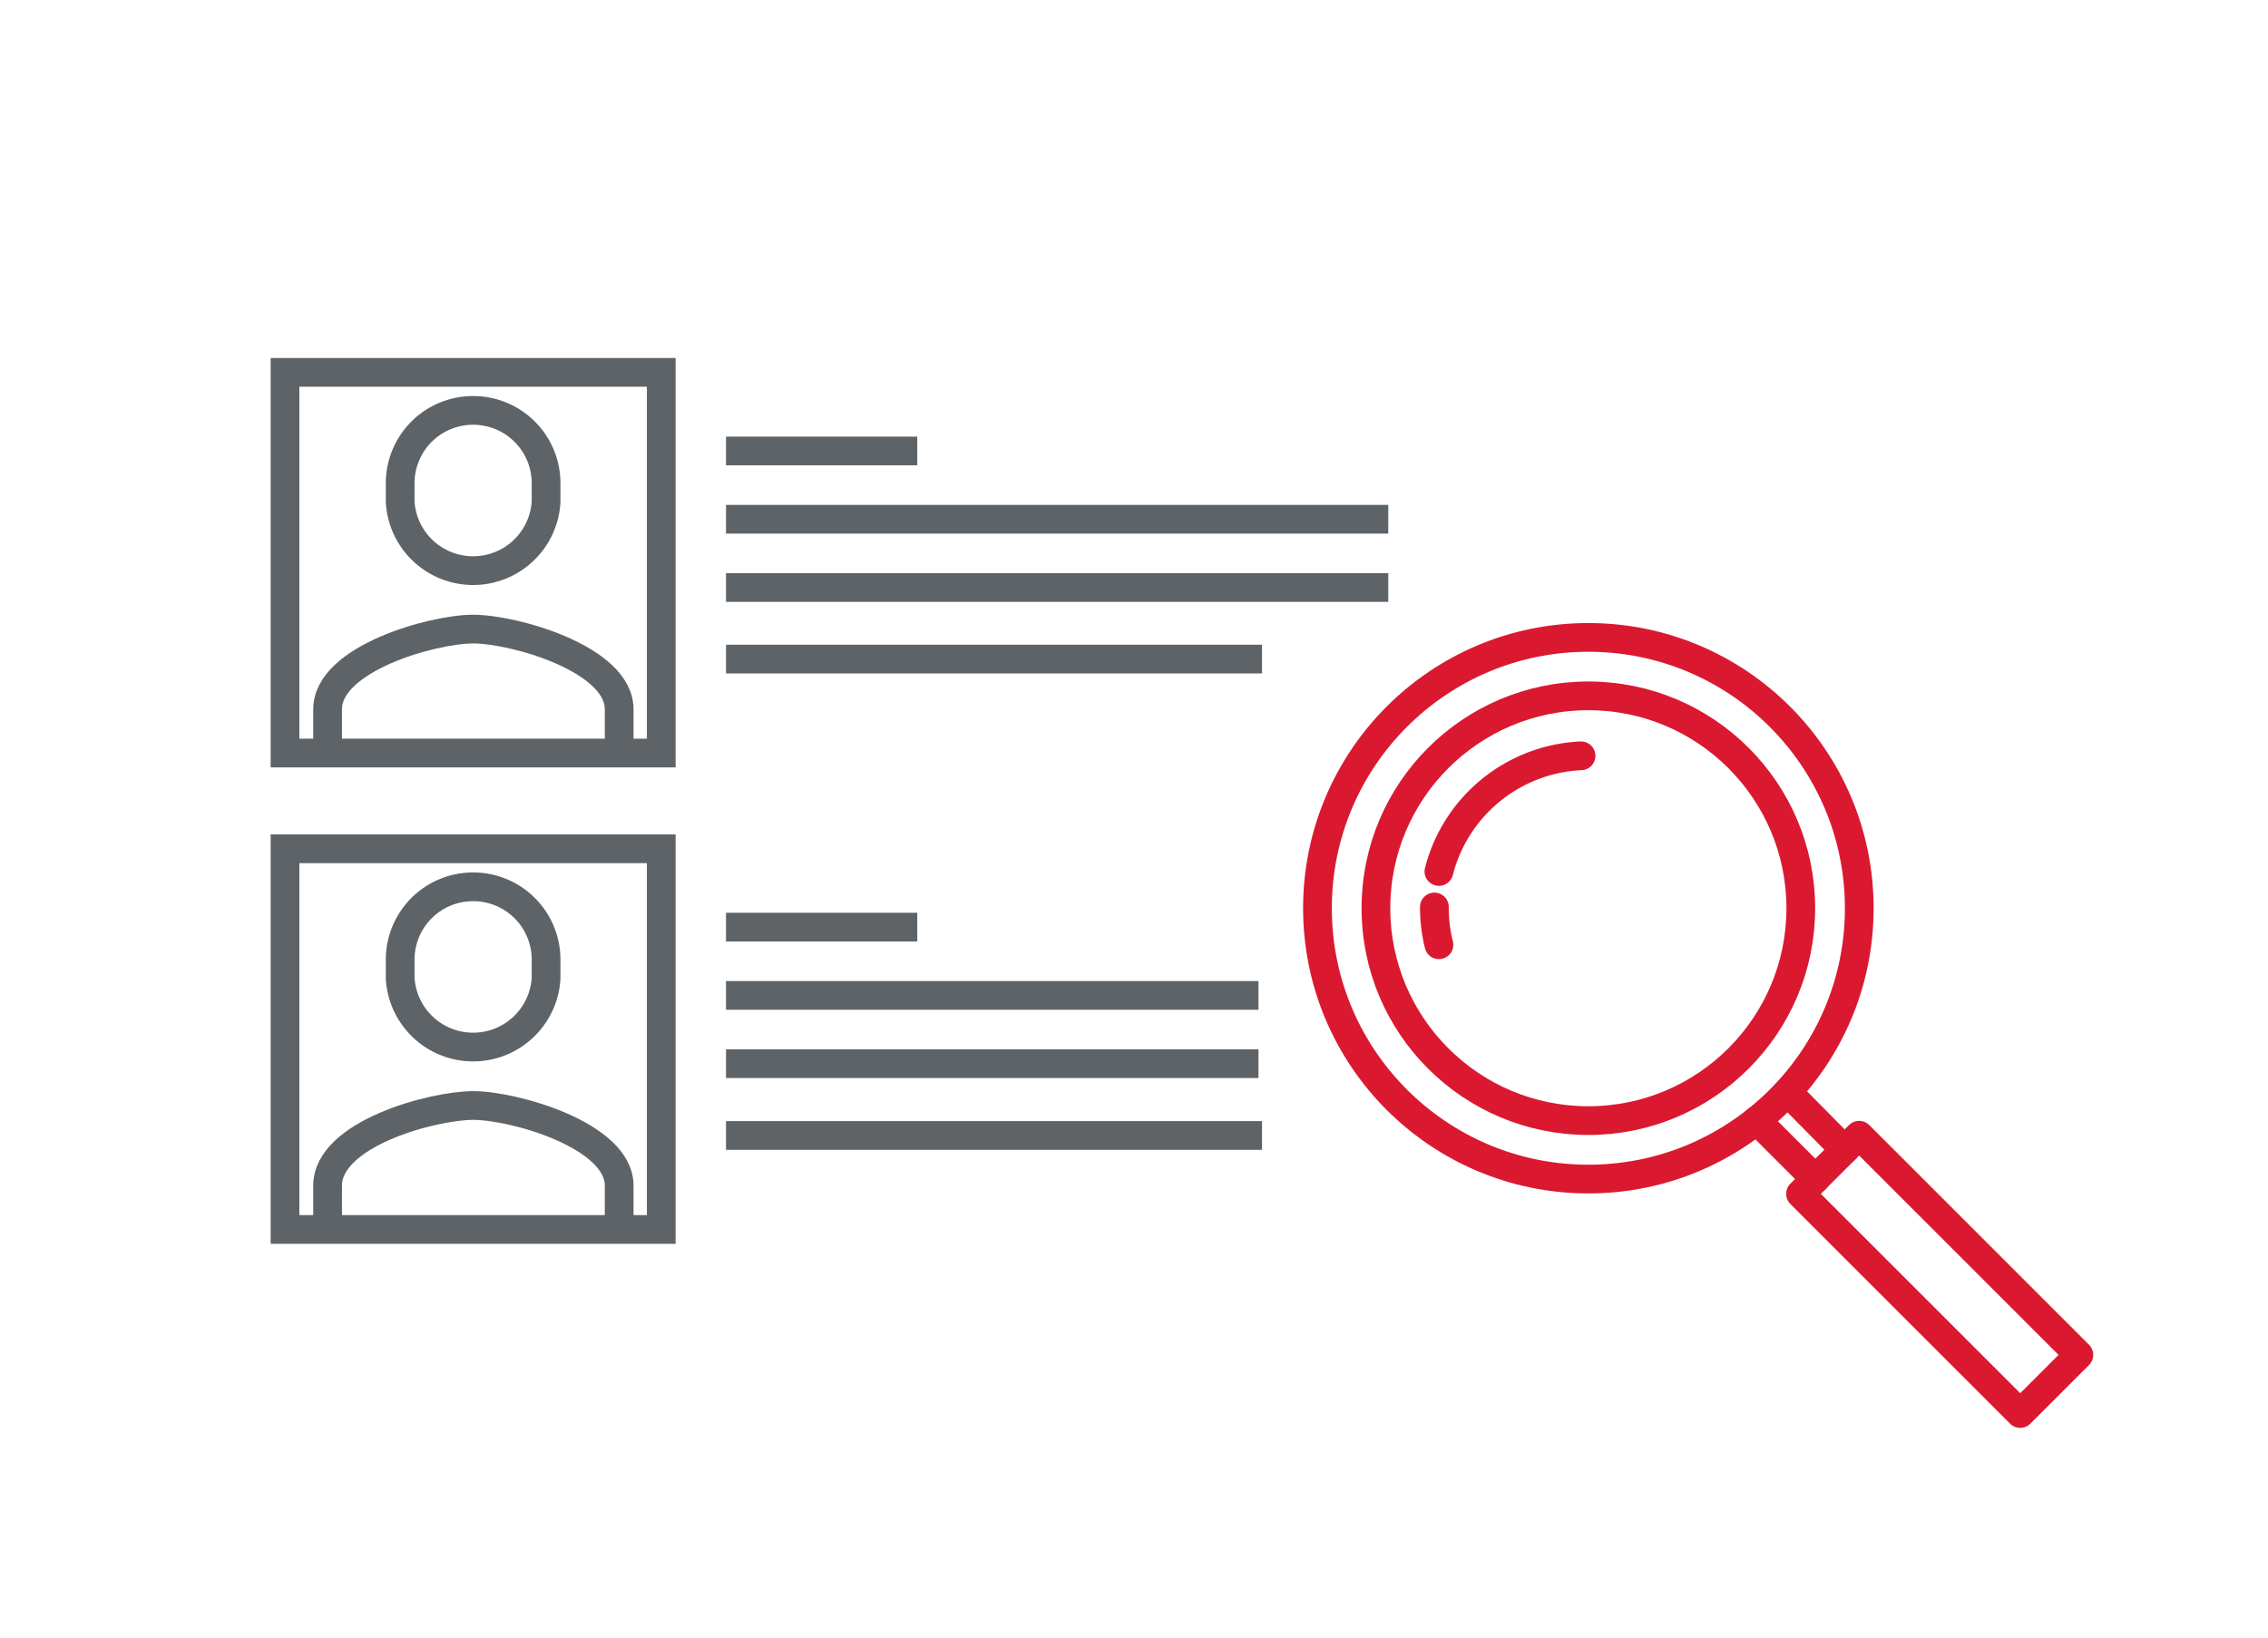
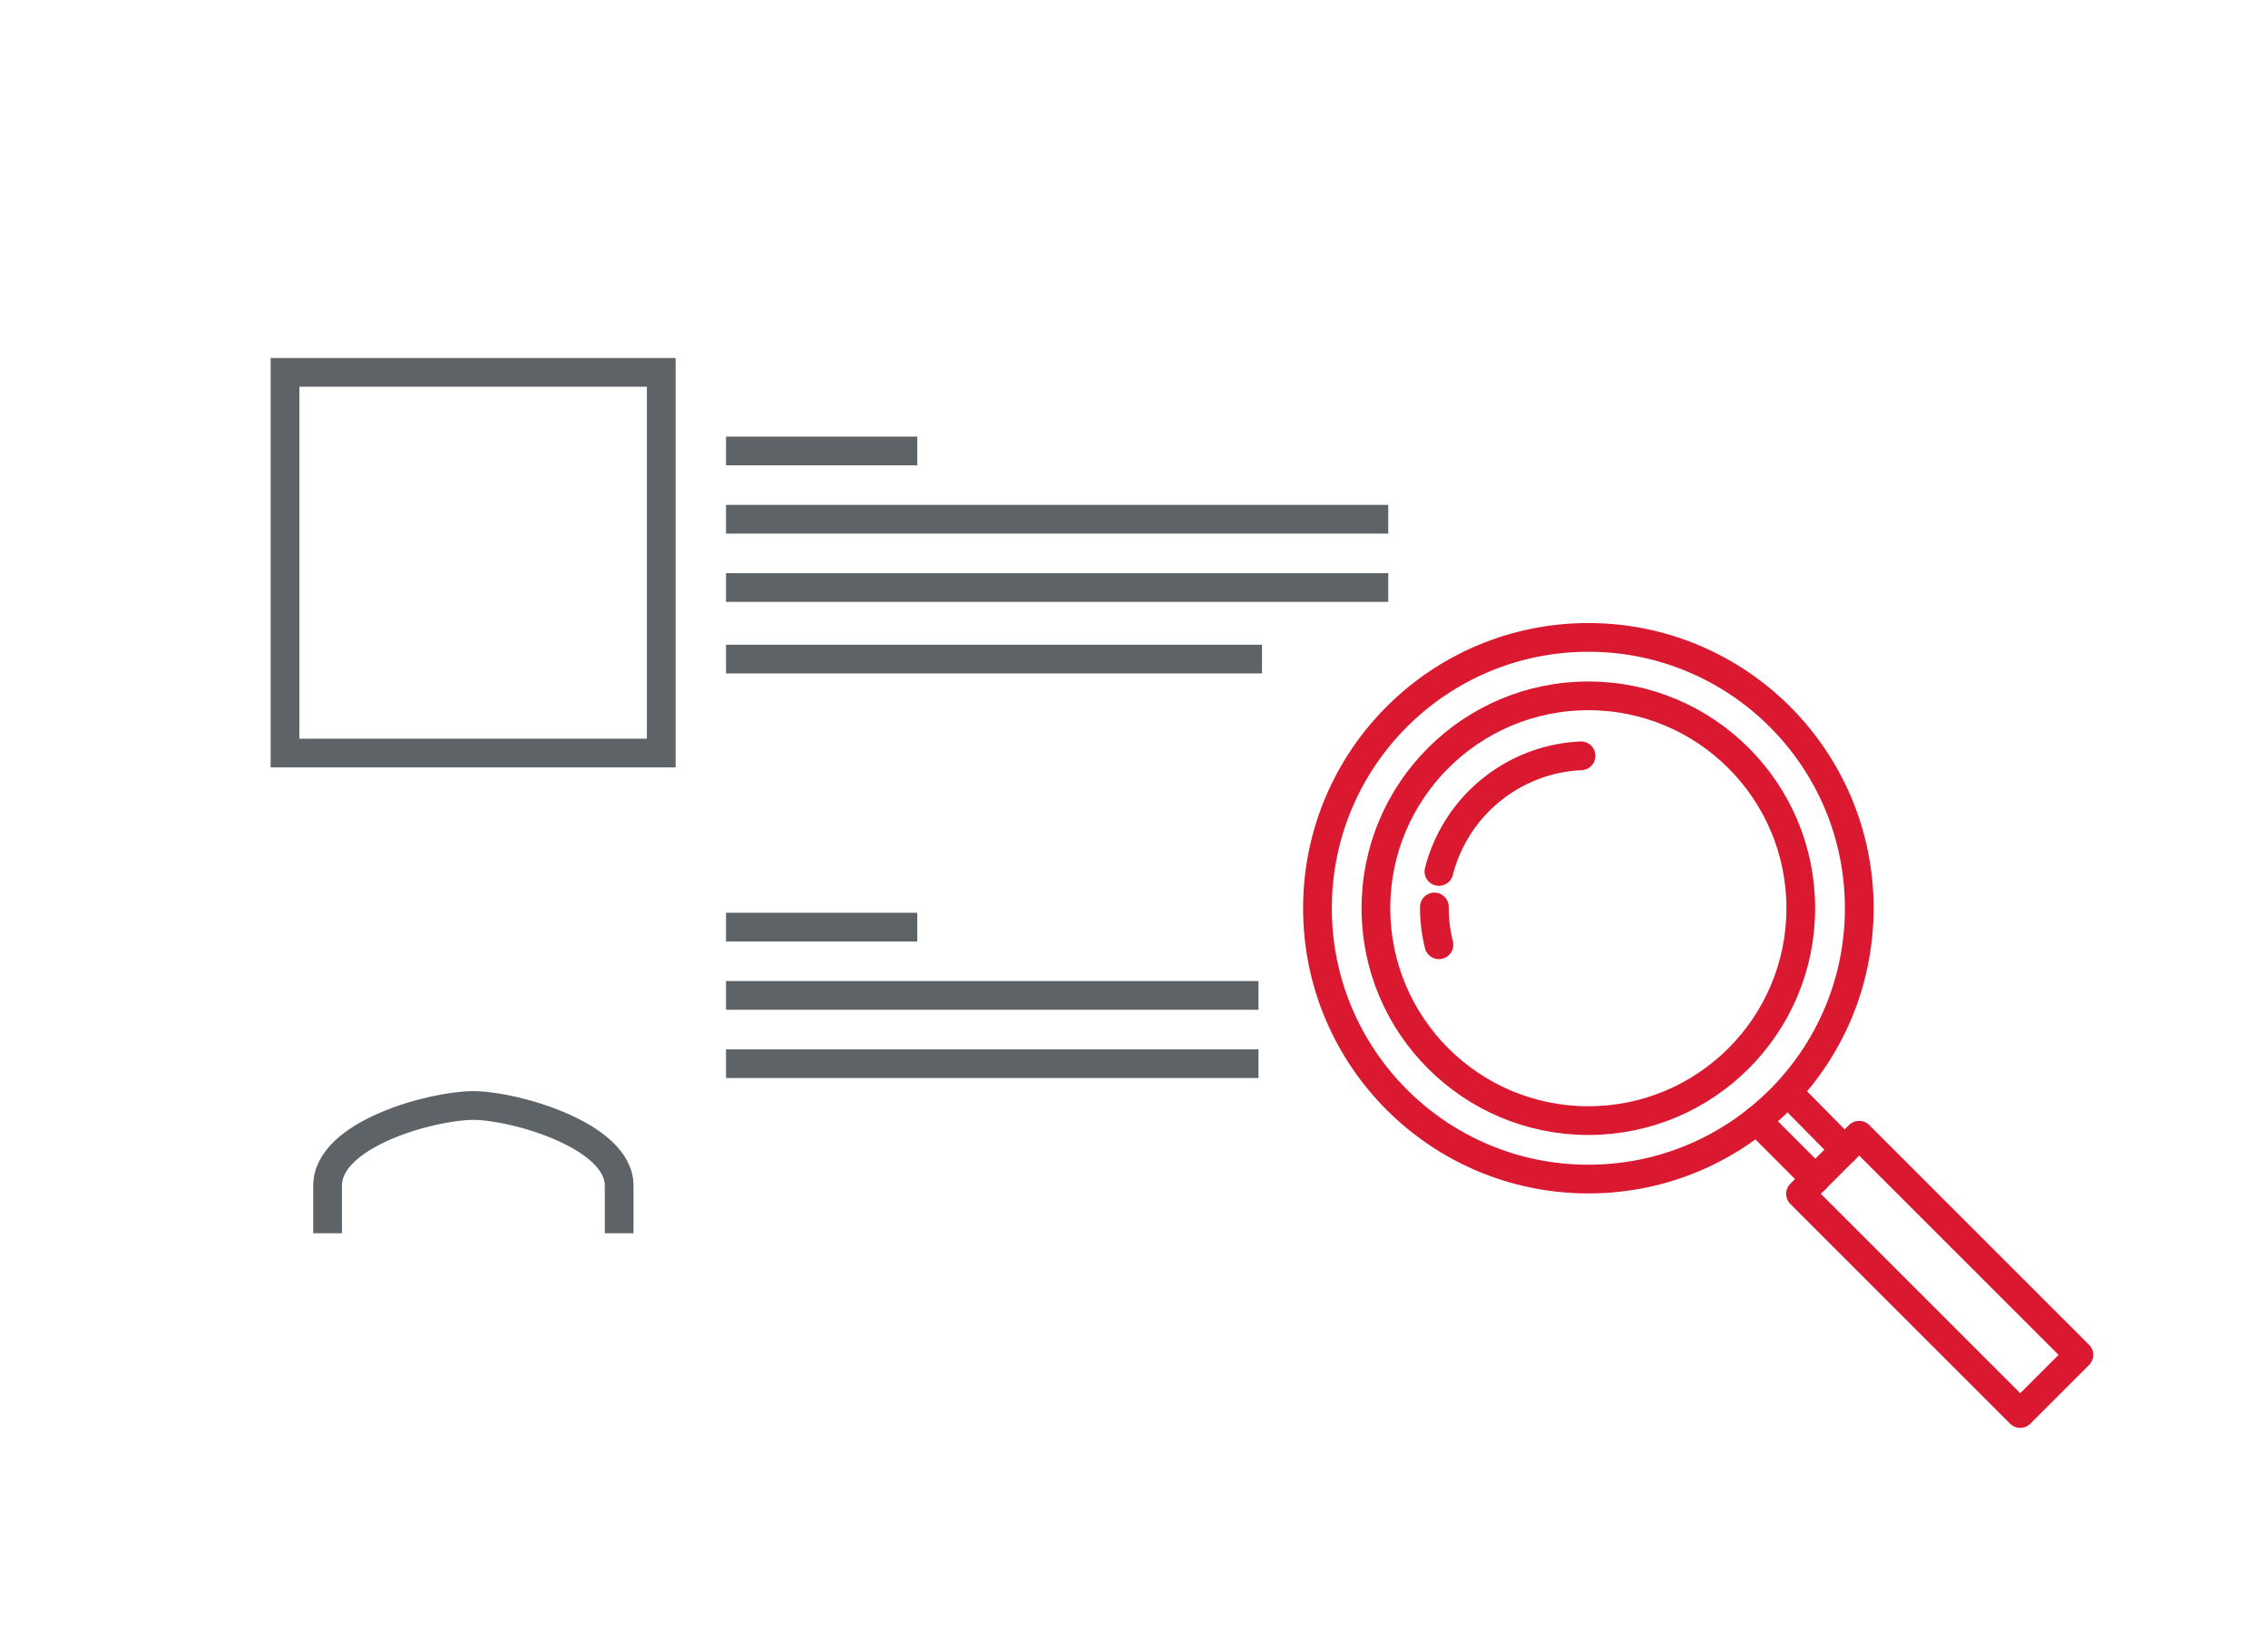
<svg xmlns="http://www.w3.org/2000/svg" id="Quality_MGMT" data-name="Quality MGMT" viewBox="0 0 90 65">
  <defs>
    <style>.cls-1,.cls-2{fill:none;stroke-width:1.14px;}.cls-1{stroke:#5d6367;stroke-miterlimit:10;}.cls-2{stroke:#da1931;stroke-linecap:round;stroke-linejoin:round;}</style>
  </defs>
  <title>Call_Recording</title>
-   <path class="cls-1" d="M24.57,30V28.15c0-2-4.18-3.18-5.79-3.18S13,26.14,13,28.15V30" />
-   <path class="cls-1" d="M18.78,16.29a2.89,2.89,0,0,0-2.9,2.88v.75a2.9,2.9,0,0,0,5.79,0v-.75A2.89,2.89,0,0,0,18.78,16.29Z" />
  <rect class="cls-1" x="11.31" y="14.78" width="14.93" height="15.11" />
  <line class="cls-1" x1="28.81" y1="17.9" x2="36.4" y2="17.9" />
  <line class="cls-1" x1="28.81" y1="20.61" x2="55.09" y2="20.61" />
  <line class="cls-1" x1="28.81" y1="23.32" x2="55.09" y2="23.32" />
  <line class="cls-1" x1="28.81" y1="26.16" x2="50.08" y2="26.16" />
  <path class="cls-1" d="M24.57,48.95V47.06c0-2-4.18-3.18-5.79-3.18S13,45,13,47.06v1.89" />
-   <path class="cls-1" d="M18.78,35.2a2.89,2.89,0,0,0-2.9,2.88v.75a2.9,2.9,0,0,0,5.79,0v-.75A2.89,2.89,0,0,0,18.78,35.2Z" />
-   <rect class="cls-1" x="11.31" y="33.69" width="14.93" height="15.11" />
  <line class="cls-1" x1="28.81" y1="36.8" x2="36.4" y2="36.8" />
  <line class="cls-1" x1="28.81" y1="39.51" x2="49.94" y2="39.51" />
  <line class="cls-1" x1="28.81" y1="42.22" x2="49.94" y2="42.22" />
-   <line class="cls-1" x1="28.81" y1="45.07" x2="50.08" y2="45.07" />
  <rect class="cls-2" x="75.33" y="44.41" width="3.29" height="12.33" transform="translate(-13.22 69.25) rotate(-45)" />
  <line class="cls-2" x1="71.08" y1="43.49" x2="73.2" y2="45.64" />
  <line class="cls-2" x1="72.04" y1="46.8" x2="69.71" y2="44.47" />
  <circle class="cls-2" cx="63.03" cy="36.05" r="10.75" />
  <circle class="cls-2" cx="63.03" cy="36.05" r="8.43" />
  <path class="cls-2" d="M57.1,34.59A6.11,6.11,0,0,1,62.74,30" />
  <path class="cls-2" d="M57.1,37.5A6.12,6.12,0,0,1,56.92,36" />
</svg>